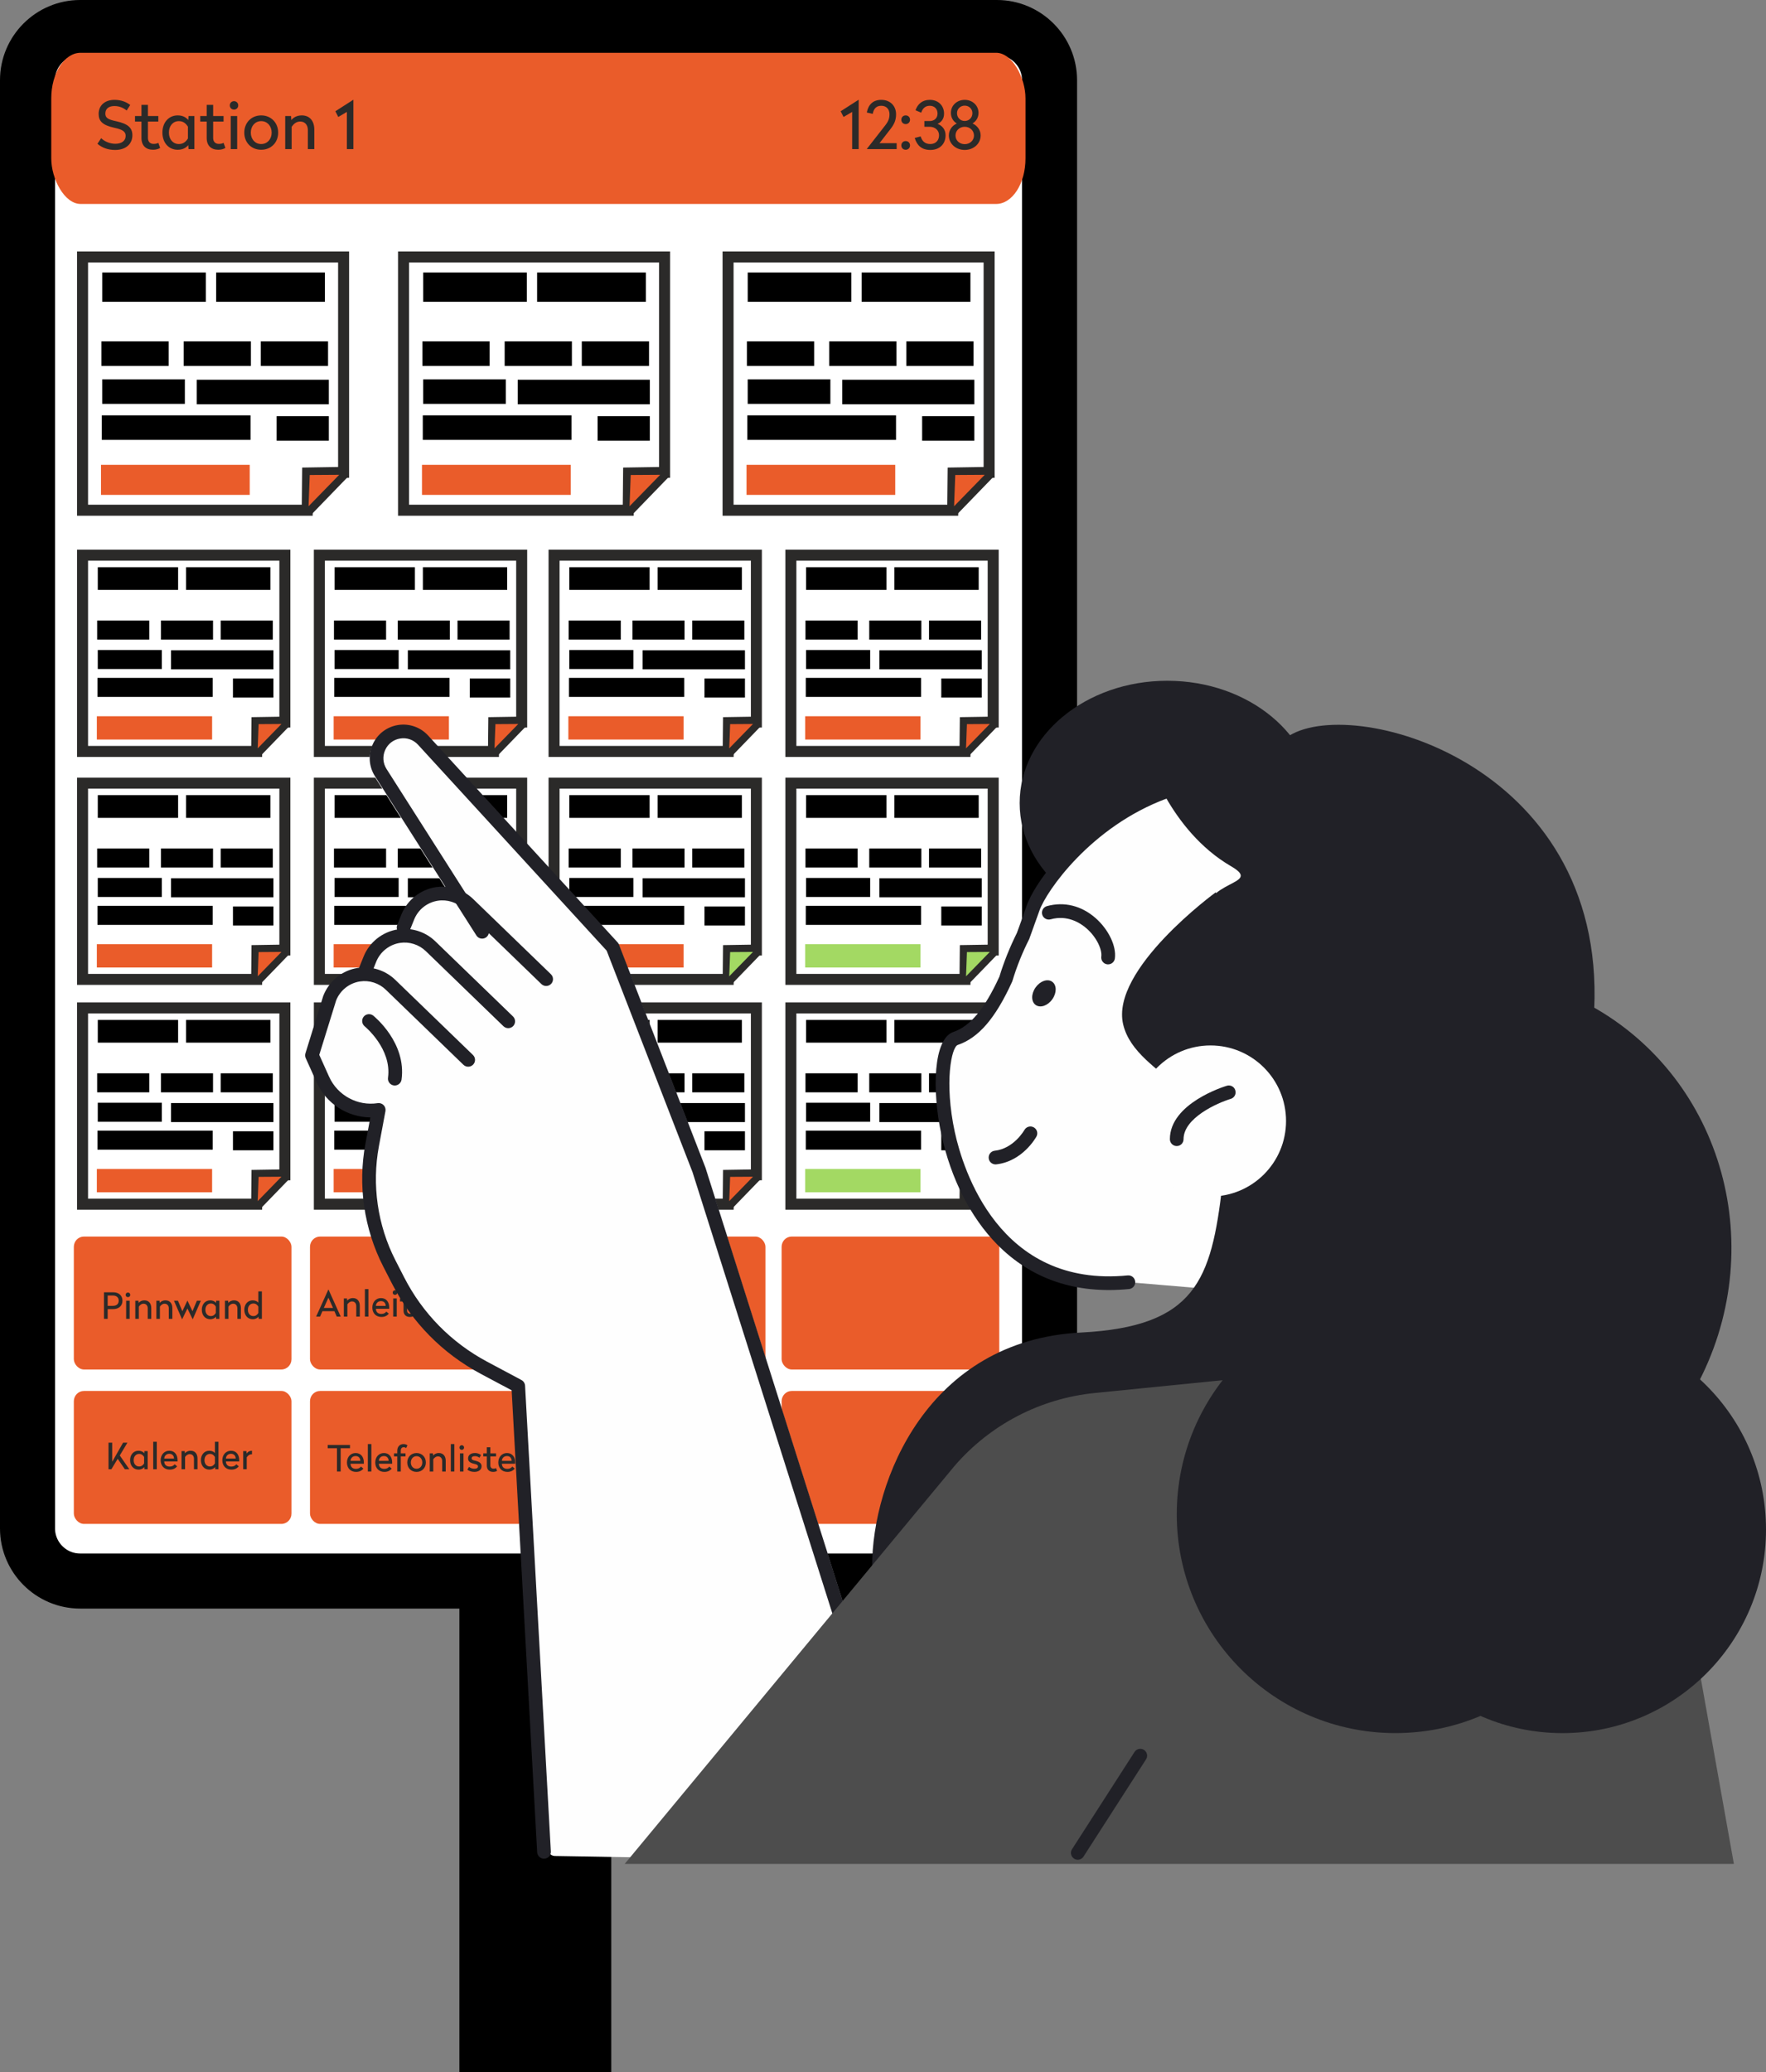
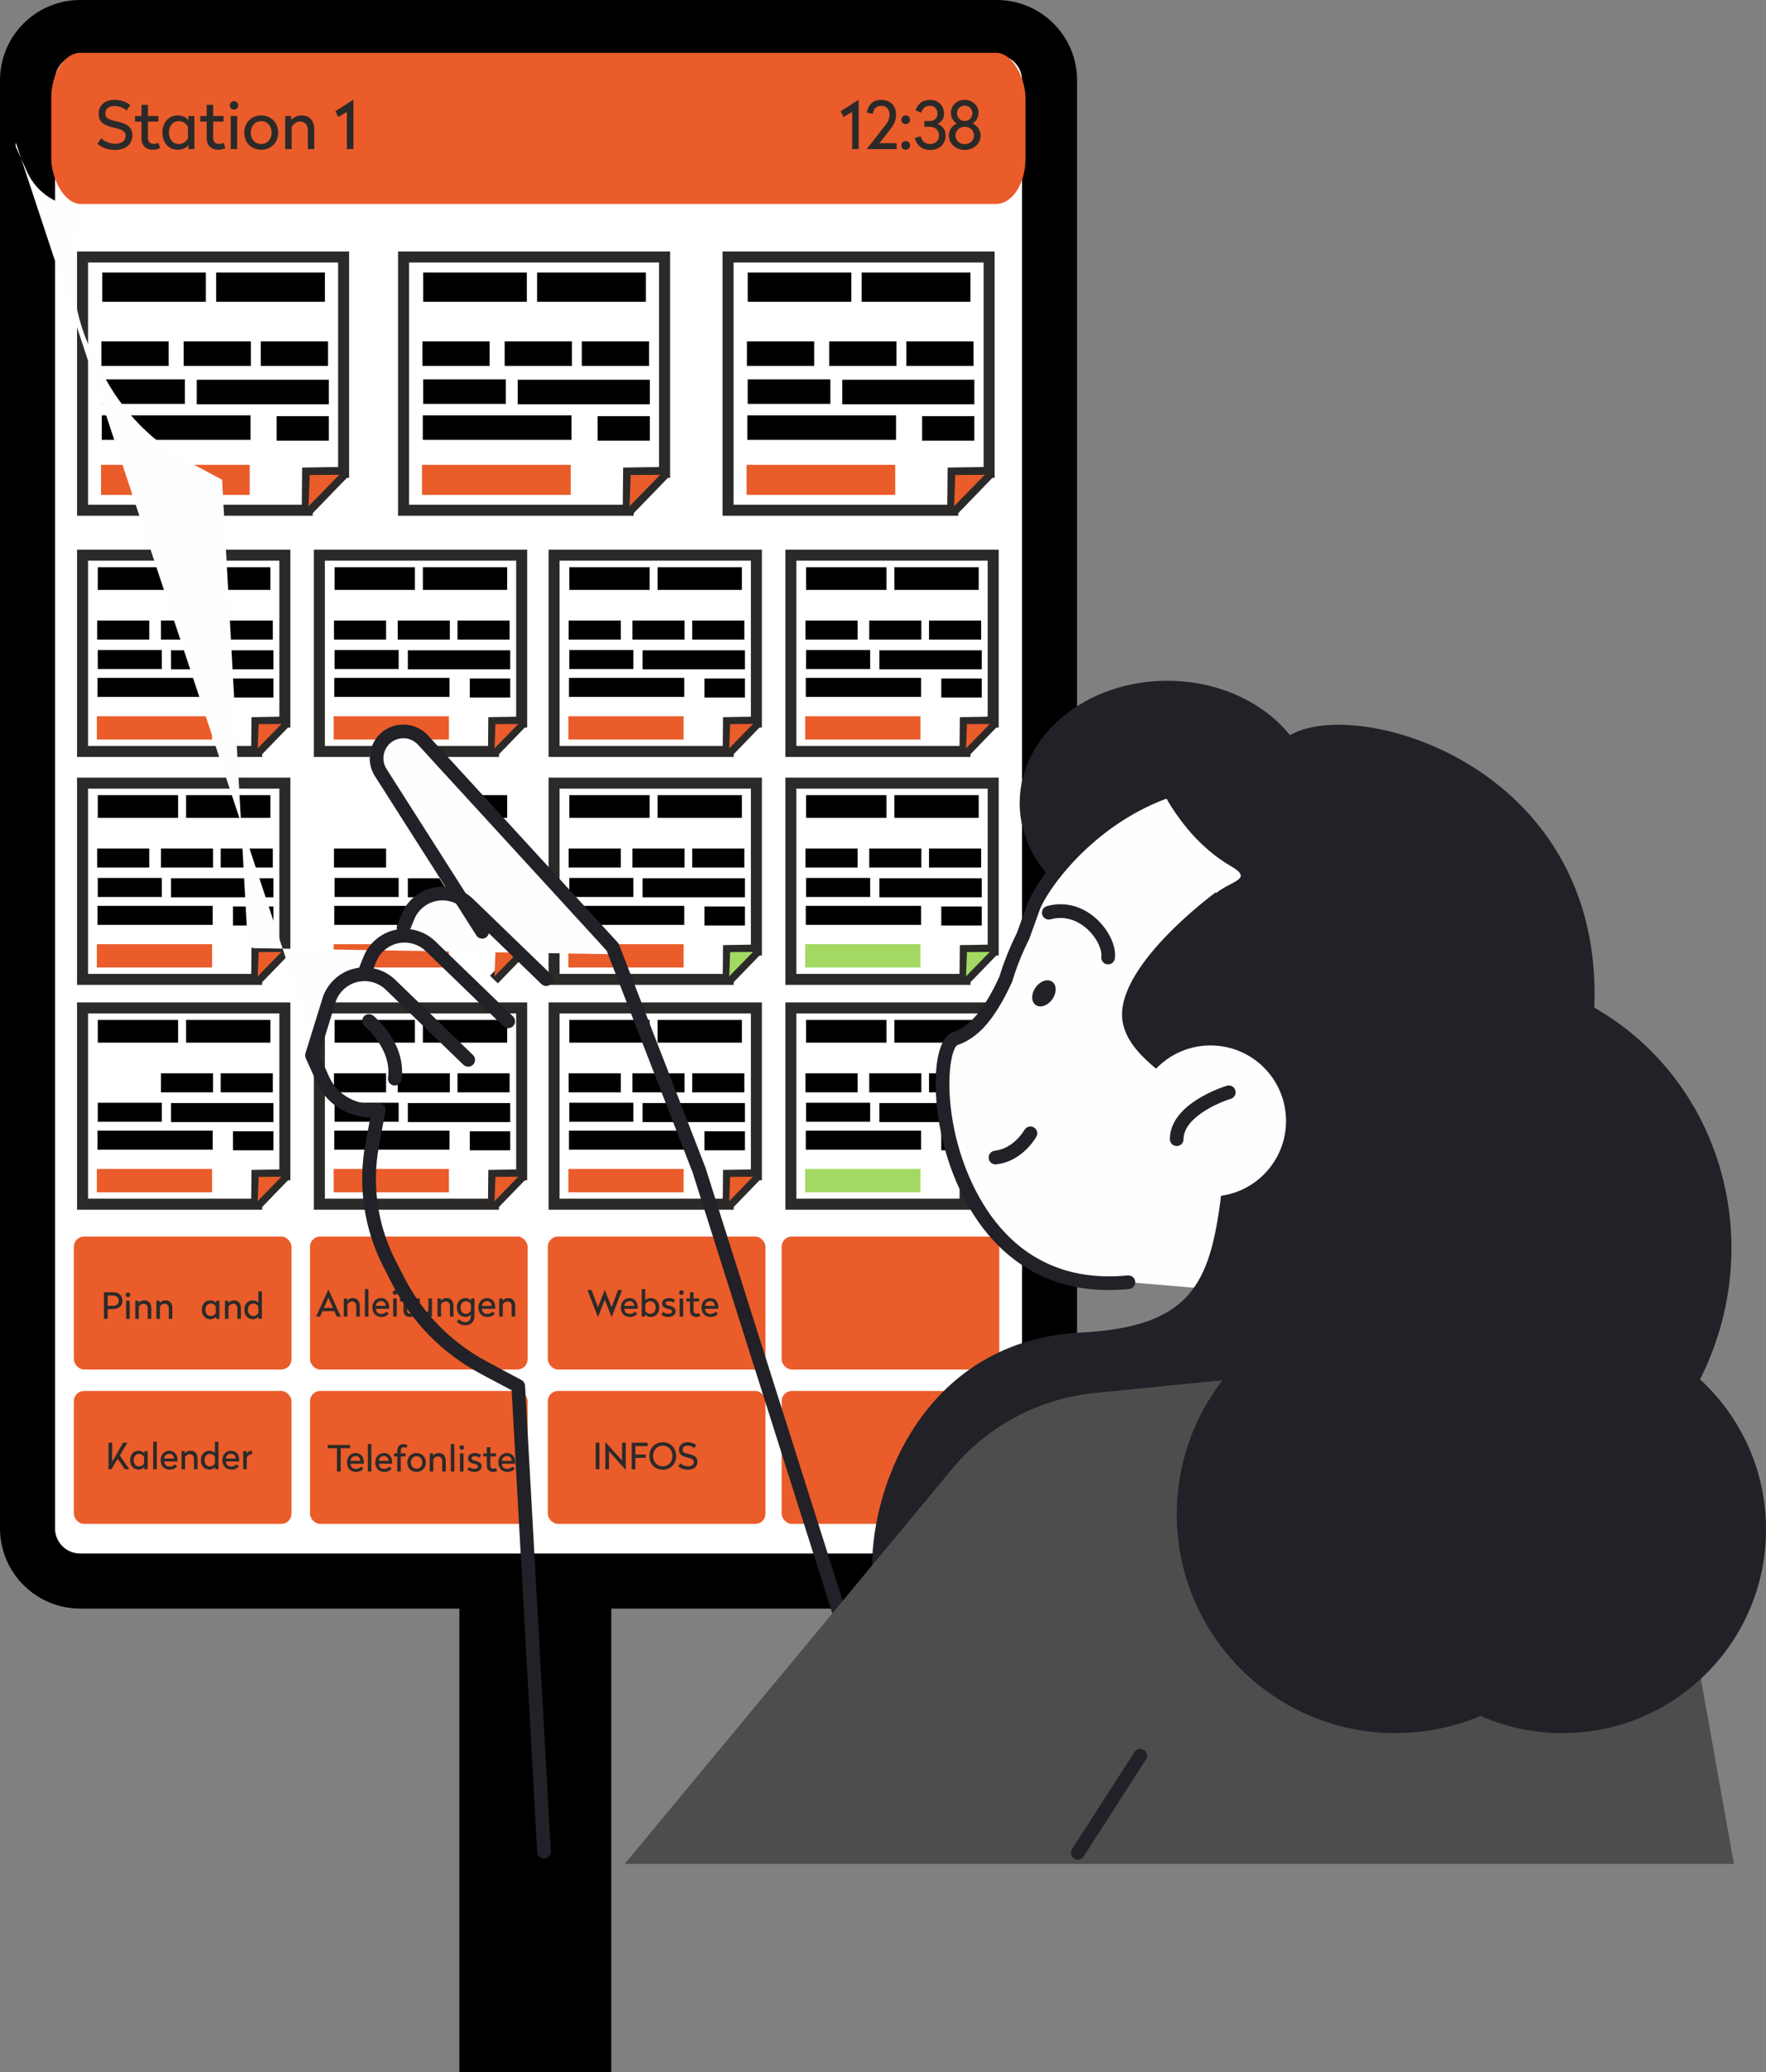
<svg xmlns="http://www.w3.org/2000/svg" xml:space="preserve" width="32.084mm" height="37.634mm" version="1.1" style="shape-rendering:geometricPrecision; text-rendering:geometricPrecision; image-rendering:optimizeQuality; fill-rule:evenodd; clip-rule:evenodd" viewBox="0 0 2263.23 2654.72">
  <rect x="0" y="0" width="2263.23" height="2654.72" fill="#808080" stroke="none" />
  <defs>
    <style type="text/css">
   
    .str0 {stroke:black;stroke-width:70.54;stroke-miterlimit:22.926}
    .str2 {stroke:#2B2A29;stroke-width:14.11;stroke-miterlimit:22.926}
    .str1 {stroke:#2B2A29;stroke-width:14.11;stroke-miterlimit:22.926}
    .fil2 {fill:none}
    .fil3 {fill:#EA5C2A}
    .fil5 {fill:black}
    .fil0 {fill:white}
    .fil6 {fill:#A3D963}
    .fil7 {fill:#FEFEFE;fill-rule:nonzero}
    .fil4 {fill:#2B2A29;fill-rule:nonzero}
    .fil1 {fill:#212127;fill-rule:nonzero}
    .fil8 {fill:#4D4D4D;fill-rule:nonzero}
   
  </style>
  </defs>
  <g id="Ebene_x0020_1">
    <rect class="fil0" x="33.63" y="31.81" width="1315.81" height="1997.03" rx="83.99" ry="83.99" />
    <path class="fil1" d="M156.85 131.71c-7.94,0 -14.4,6.45 -14.4,14.4 0,7.93 6.47,14.39 14.4,14.39 7.94,0 14.4,-6.46 14.4,-14.39 0,-7.94 -6.47,-14.4 -14.4,-14.4zm0 40.55c-14.46,0 -26.16,-11.72 -26.16,-26.15 0,-14.42 11.7,-26.16 26.16,-26.16 14.4,0 26.16,11.74 26.16,26.16 0,14.43 -11.75,26.15 -26.16,26.15z" />
    <path class="fil1" d="M225.04 131.71c-7.93,0 -14.4,6.45 -14.4,14.4 0,7.93 6.47,14.39 14.4,14.39 7.94,0 14.4,-6.46 14.4,-14.39 0,-7.94 -6.46,-14.4 -14.4,-14.4zm0 40.55c-14.4,0 -26.16,-11.72 -26.16,-26.15 0,-14.42 11.76,-26.16 26.16,-26.16 14.47,0 26.16,11.74 26.16,26.16 0,14.43 -11.7,26.15 -26.16,26.15z" />
    <path class="fil1" d="M293.29 131.71c-7.94,0 -14.4,6.45 -14.4,14.4 0,7.93 6.46,14.39 14.4,14.39 7.94,0 14.4,-6.46 14.4,-14.39 0,-7.94 -6.47,-14.4 -14.4,-14.4zm0 40.55c-14.4,0 -26.16,-11.72 -26.16,-26.15 0,-14.42 11.76,-26.16 26.16,-26.16 14.4,0 26.16,11.74 26.16,26.16 0,14.43 -11.76,26.15 -26.16,26.15z" />
    <path class="fil2 str0" d="M102.64 35.27l1175.01 0c37.06,0 67.38,30.32 67.38,67.37l0 1855.37c0,37.05 -30.32,67.37 -67.38,67.37l-1175.01 0c-37.06,0 -67.37,-30.32 -67.37,-67.37l0 -1855.37c0,-37.05 30.31,-67.37 67.37,-67.37z" />
    <rect class="fil3" x="94.62" y="1781.87" width="278.93" height="170.32" rx="12.95" ry="13.18" />
    <rect class="fil3" x="397.27" y="1781.87" width="278.93" height="170.32" rx="12.95" ry="13.18" />
    <rect class="fil3" x="702.05" y="1781.87" width="278.93" height="170.32" rx="12.95" ry="13.18" />
    <rect class="fil3" x="1001.69" y="1781.87" width="278.93" height="170.32" rx="12.95" ry="13.18" />
    <rect class="fil3" x="94.62" y="1584.05" width="278.93" height="170.32" rx="12.95" ry="13.18" />
    <rect class="fil3" x="397.27" y="1584.05" width="278.93" height="170.32" rx="12.95" ry="13.18" />
    <rect class="fil3" x="702.05" y="1584.05" width="278.93" height="170.32" rx="12.95" ry="13.18" />
    <rect class="fil3" x="1001.69" y="1584.05" width="278.93" height="170.32" rx="12.95" ry="13.18" />
    <rect class="fil3" x="65.69" y="67.63" width="1248.55" height="193.64" rx="37.62" ry="58.35" />
    <polygon class="fil4" points="1100.46,127.91 1100.12,127.91 1077.35,142.51 1081.06,149.84 1092.11,143.35 1092.11,191 1100.46,191 " />
    <path id="1" class="fil4" d="M1129.48 127.91c-10.21,0 -16.53,5.57 -18.64,16.2l7.59 1.77c1.35,-7 4.81,-10.38 11.05,-10.38 5.99,0 10.45,3.96 10.45,10.72 0,5.65 -1.43,9.28 -5.9,14.93l-22.94 29.35 0 0.51 38.04 0 0 -7.59 -22.02 0 13.83 -17.8c4.97,-6.33 7.42,-11.55 7.42,-19.23 0,-10.88 -7.67,-18.47 -18.89,-18.47z" />
    <path id="2" class="fil4" d="M1160.68 180.71c-3.21,0 -5.57,2.36 -5.57,5.57 0,3.21 2.36,5.57 5.57,5.57 3.2,0 5.57,-2.36 5.57,-5.57 0,-3.29 -2.36,-5.57 -5.57,-5.57zm0 -32.89c-3.21,0 -5.57,2.36 -5.57,5.57 0,3.21 2.36,5.57 5.57,5.57 3.2,0 5.57,-2.36 5.57,-5.57 0,-3.2 -2.36,-5.57 -5.57,-5.57z" />
    <path id="3" class="fil4" d="M1191.64 127.91c-9.78,0 -15.6,5.48 -18.39,13.33l7.34 3.12c1.77,-5.57 5.32,-8.86 10.97,-8.86 5.73,0 9.95,3.8 9.95,9.95 0,6.41 -4.81,9.61 -9.95,9.61l-6.92 0 0 7.34 6.75 0c7.08,0 12.06,4.63 12.06,10.88 0,6.84 -4.56,11.22 -11.14,11.22 -7.08,0 -10.54,-3.8 -12.48,-9.78l-7.59 2.02c3.03,9.7 9.11,15.35 20.07,15.35 11.81,0 19.48,-7.59 19.48,-18.81 0,-7.17 -4.05,-12.23 -10.28,-14.59 4.8,-2.19 8.34,-6.24 8.34,-13.16 0,-10.29 -7.42,-17.63 -18.21,-17.63z" />
    <path id="4" class="fil4" d="M1236.33 127.91c-9.7,0 -17.71,6.92 -17.71,16.7 0,6.07 3.04,10.96 7.6,13.58 -6.07,2.69 -10.21,8.43 -10.21,15.26 0,10.88 9.19,18.64 20.32,18.64 11.14,0 20.41,-7.76 20.41,-18.64 0,-6.84 -4.3,-12.49 -10.38,-15.35 4.56,-2.62 7.67,-7.51 7.67,-13.49 0,-9.78 -8.01,-16.7 -17.71,-16.7l0 0zm0 34.5c6.58,0 11.89,4.8 11.89,11.22 0,6.33 -5.31,11.05 -11.89,11.05 -6.57,0 -11.81,-4.72 -11.81,-11.05 0,-6.41 5.23,-11.22 11.81,-11.22l0 0zm0 -27.08c5.49,0 9.87,4.13 9.87,9.61 0,5.83 -4.38,10.04 -9.87,10.04 -5.48,0 -9.87,-4.21 -9.87,-10.04 0,-5.48 4.39,-9.61 9.87,-9.61l0 0z" />
    <g id="_1014493792">
      <line class="fil2 str1" x1="690.15" y1="35.26" x2="690.15" y2="35.26" />
    </g>
    <g id="_1014494728">
      <line class="fil2 str1" x1="690.15" y1="35.26" x2="690.15" y2="35.26" />
    </g>
    <g id="_1014494536">
      <line class="fil2 str1" x1="690.15" y1="35.26" x2="690.15" y2="35.26" />
    </g>
    <polygon class="fil2 str2" points="105.79,329.2 440.34,329.2 440.34,605.17 394.22,605.92 393.72,653.62 105.79,653.62 " />
    <line class="fil2 str2" x1="440.53" y1="606.19" x2="394.41" y2="653.83" />
    <polygon class="fil3" points="396.95,608.48 395.43,648.53 434.72,608.23 " />
    <rect class="fil5" x="130.99" y="349.09" width="132.81" height="37.52" />
    <rect class="fil5" x="129.95" y="437.29" width="86.17" height="31.43" />
    <rect class="fil5" x="235.39" y="437.29" width="86.17" height="31.43" />
    <rect class="fil5" x="334.24" y="437.29" width="86.17" height="31.43" />
    <rect class="fil5" x="252.11" y="486.46" width="169.31" height="31.43" />
    <rect class="fil5" x="354.51" y="533.09" width="66.91" height="31.43" />
    <rect class="fil5" x="130.46" y="532.06" width="190.6" height="31.43" />
    <rect class="fil5" x="130.97" y="485.95" width="105.94" height="31.43" />
    <rect class="fil3" x="129.44" y="595.44" width="190.6" height="38.53" />
    <rect class="fil5" x="276.98" y="349.09" width="139.4" height="37.52" />
    <polygon class="fil2 str2" points="517.15,329.2 851.71,329.2 851.71,605.17 805.58,605.92 805.09,653.62 517.15,653.62 " />
    <line class="fil2 str2" x1="851.9" y1="606.19" x2="805.77" y2="653.83" />
    <polygon class="fil3" points="808.32,608.48 806.79,648.53 846.08,608.23 " />
    <rect class="fil5" x="542.35" y="349.09" width="132.81" height="37.52" />
    <rect class="fil5" x="541.32" y="437.29" width="86.17" height="31.43" />
    <rect class="fil5" x="646.75" y="437.29" width="86.17" height="31.43" />
    <rect class="fil5" x="745.6" y="437.29" width="86.17" height="31.43" />
    <rect class="fil5" x="663.48" y="486.46" width="169.31" height="31.43" />
    <rect class="fil5" x="765.87" y="533.09" width="66.91" height="31.43" />
    <rect class="fil5" x="541.82" y="532.06" width="190.6" height="31.43" />
    <rect class="fil5" x="542.33" y="485.95" width="105.94" height="31.43" />
    <rect class="fil3" x="540.8" y="595.44" width="190.6" height="38.53" />
    <rect class="fil5" x="688.34" y="349.09" width="139.4" height="37.52" />
    <polygon class="fil2 str2" points="933.06,329.2 1267.61,329.2 1267.61,605.17 1221.48,605.92 1220.99,653.62 933.06,653.62 " />
    <line class="fil2 str2" x1="1267.8" y1="606.19" x2="1221.67" y2="653.83" />
    <polygon class="fil3" points="1224.22,608.48 1222.7,648.53 1261.99,608.23 " />
    <rect class="fil5" x="958.25" y="349.09" width="132.81" height="37.52" />
    <rect class="fil5" x="957.22" y="437.29" width="86.17" height="31.43" />
    <rect class="fil5" x="1062.65" y="437.29" width="86.17" height="31.43" />
    <rect class="fil5" x="1161.5" y="437.29" width="86.17" height="31.43" />
    <rect class="fil5" x="1079.38" y="486.46" width="169.31" height="31.43" />
    <rect class="fil5" x="1181.77" y="533.09" width="66.91" height="31.43" />
    <rect class="fil5" x="957.72" y="532.06" width="190.6" height="31.43" />
    <rect class="fil5" x="958.23" y="485.95" width="105.94" height="31.43" />
    <rect class="fil3" x="956.7" y="595.44" width="190.6" height="38.53" />
    <rect class="fil5" x="1104.24" y="349.09" width="139.4" height="37.52" />
    <polygon class="fil2 str2" points="105.79,711.19 365.07,711.19 365.07,925.06 329.33,925.65 328.94,962.61 105.79,962.61 " />
    <line class="fil2 str2" x1="365.22" y1="925.85" x2="329.47" y2="962.78" />
    <polygon class="fil3" points="331.44,927.64 330.26,958.67 360.71,927.44 " />
    <rect class="fil5" x="125.32" y="726.6" width="102.93" height="29.08" />
    <rect class="fil5" x="124.52" y="794.96" width="66.78" height="24.36" />
    <rect class="fil5" x="206.23" y="794.96" width="66.78" height="24.36" />
    <rect class="fil5" x="282.84" y="794.96" width="66.78" height="24.36" />
    <rect class="fil5" x="219.19" y="833.07" width="131.21" height="24.36" />
    <rect class="fil5" x="298.55" y="869.21" width="51.86" height="24.36" />
    <rect class="fil5" x="124.91" y="868.41" width="147.71" height="24.36" />
    <rect class="fil5" x="125.3" y="832.67" width="82.11" height="24.36" />
    <rect class="fil3" x="124.12" y="917.53" width="147.71" height="29.86" />
    <rect class="fil5" x="238.46" y="726.6" width="108.04" height="29.08" />
    <polygon class="fil2 str2" points="409.28,711.19 668.56,711.19 668.56,925.06 632.81,925.65 632.43,962.61 409.28,962.61 " />
    <line class="fil2 str2" x1="668.7" y1="925.85" x2="632.95" y2="962.78" />
    <polygon class="fil3" points="634.92,927.64 633.74,958.67 664.19,927.44 " />
    <rect class="fil5" x="428.8" y="726.6" width="102.93" height="29.08" />
    <rect class="fil5" x="428" y="794.96" width="66.78" height="24.36" />
    <rect class="fil5" x="509.71" y="794.96" width="66.78" height="24.36" />
    <rect class="fil5" x="586.32" y="794.96" width="66.78" height="24.36" />
    <rect class="fil5" x="522.67" y="833.07" width="131.21" height="24.36" />
    <rect class="fil5" x="602.03" y="869.21" width="51.86" height="24.36" />
    <rect class="fil5" x="428.39" y="868.41" width="147.71" height="24.36" />
    <rect class="fil5" x="428.78" y="832.67" width="82.11" height="24.36" />
    <rect class="fil3" x="427.6" y="917.53" width="147.71" height="29.86" />
    <rect class="fil5" x="541.94" y="726.6" width="108.04" height="29.08" />
    <polygon class="fil2 str2" points="710.07,711.19 969.35,711.19 969.35,925.06 933.6,925.65 933.22,962.61 710.07,962.61 " />
    <line class="fil2 str2" x1="969.49" y1="925.85" x2="933.74" y2="962.78" />
    <polygon class="fil3" points="935.71,927.64 934.54,958.67 964.98,927.44 " />
    <rect class="fil5" x="729.59" y="726.6" width="102.93" height="29.08" />
    <rect class="fil5" x="728.79" y="794.96" width="66.78" height="24.36" />
    <rect class="fil5" x="810.5" y="794.96" width="66.78" height="24.36" />
    <rect class="fil5" x="887.11" y="794.96" width="66.78" height="24.36" />
    <rect class="fil5" x="823.47" y="833.07" width="131.21" height="24.36" />
    <rect class="fil5" x="902.82" y="869.21" width="51.86" height="24.36" />
    <rect class="fil5" x="729.18" y="868.41" width="147.71" height="24.36" />
    <rect class="fil5" x="729.57" y="832.67" width="82.11" height="24.36" />
    <rect class="fil3" x="728.39" y="917.53" width="147.71" height="29.86" />
    <rect class="fil5" x="842.73" y="726.6" width="108.04" height="29.08" />
    <polygon class="fil2 str2" points="1013.55,711.19 1272.83,711.19 1272.83,925.06 1237.08,925.65 1236.7,962.61 1013.55,962.61 " />
    <line class="fil2 str2" x1="1272.97" y1="925.85" x2="1237.23" y2="962.78" />
    <polygon class="fil3" points="1239.19,927.64 1238.02,958.67 1268.47,927.44 " />
    <rect class="fil5" x="1033.08" y="726.6" width="102.93" height="29.08" />
    <rect class="fil5" x="1032.27" y="794.96" width="66.78" height="24.36" />
    <rect class="fil5" x="1113.99" y="794.96" width="66.78" height="24.36" />
    <rect class="fil5" x="1190.59" y="794.96" width="66.78" height="24.36" />
    <rect class="fil5" x="1126.95" y="833.07" width="131.21" height="24.36" />
    <rect class="fil5" x="1206.3" y="869.21" width="51.86" height="24.36" />
    <rect class="fil5" x="1032.66" y="868.41" width="147.71" height="24.36" />
    <rect class="fil5" x="1033.06" y="832.67" width="82.11" height="24.36" />
    <rect class="fil3" x="1031.87" y="917.53" width="147.71" height="29.86" />
    <rect class="fil5" x="1146.22" y="726.6" width="108.04" height="29.08" />
    <polygon class="fil2 str2" points="105.79,1003.21 365.07,1003.21 365.07,1217.09 329.33,1217.67 328.94,1254.64 105.79,1254.64 " />
    <line class="fil2 str2" x1="365.22" y1="1217.88" x2="329.47" y2="1254.81" />
    <polygon class="fil3" points="331.44,1219.66 330.26,1250.69 360.71,1219.46 " />
    <rect class="fil5" x="125.32" y="1018.63" width="102.93" height="29.08" />
    <rect class="fil5" x="124.52" y="1086.98" width="66.78" height="24.36" />
    <rect class="fil5" x="206.23" y="1086.98" width="66.78" height="24.36" />
    <rect class="fil5" x="282.84" y="1086.98" width="66.78" height="24.36" />
    <rect class="fil5" x="219.19" y="1125.09" width="131.21" height="24.36" />
    <rect class="fil5" x="298.55" y="1161.23" width="51.86" height="24.36" />
    <rect class="fil5" x="124.91" y="1160.43" width="147.71" height="24.36" />
    <rect class="fil5" x="125.3" y="1124.7" width="82.11" height="24.36" />
    <rect class="fil3" x="124.12" y="1209.55" width="147.71" height="29.86" />
    <rect class="fil5" x="238.46" y="1018.63" width="108.04" height="29.08" />
-     <polygon class="fil2 str2" points="409.28,1003.21 668.56,1003.21 668.56,1217.09 632.81,1217.67 632.43,1254.64 409.28,1254.64 " />
    <line class="fil2 str2" x1="668.7" y1="1217.88" x2="632.95" y2="1254.81" />
    <polygon class="fil3" points="634.92,1219.66 633.74,1250.69 664.19,1219.46 " />
-     <rect class="fil5" x="428.8" y="1018.63" width="102.93" height="29.08" />
    <rect class="fil5" x="428" y="1086.98" width="66.78" height="24.36" />
-     <rect class="fil5" x="509.71" y="1086.98" width="66.78" height="24.36" />
    <rect class="fil5" x="586.32" y="1086.98" width="66.78" height="24.36" />
    <rect class="fil5" x="522.67" y="1125.09" width="131.21" height="24.36" />
    <rect class="fil5" x="602.03" y="1161.23" width="51.86" height="24.36" />
    <rect class="fil5" x="428.39" y="1160.43" width="147.71" height="24.36" />
    <rect class="fil5" x="428.78" y="1124.7" width="82.11" height="24.36" />
    <rect class="fil3" x="427.6" y="1209.55" width="147.71" height="29.86" />
    <rect class="fil5" x="541.94" y="1018.63" width="108.04" height="29.08" />
    <polygon class="fil2 str2" points="710.07,1003.21 969.35,1003.21 969.35,1217.09 933.6,1217.67 933.22,1254.64 710.07,1254.64 " />
    <line class="fil2 str2" x1="969.49" y1="1217.88" x2="933.74" y2="1254.81" />
    <polygon class="fil6" points="935.71,1219.66 934.54,1250.69 964.98,1219.46 " />
    <rect class="fil5" x="729.59" y="1018.63" width="102.93" height="29.08" />
    <rect class="fil5" x="728.79" y="1086.98" width="66.78" height="24.36" />
    <rect class="fil5" x="810.5" y="1086.98" width="66.78" height="24.36" />
    <rect class="fil5" x="887.11" y="1086.98" width="66.78" height="24.36" />
    <rect class="fil5" x="823.47" y="1125.09" width="131.21" height="24.36" />
    <rect class="fil5" x="902.82" y="1161.23" width="51.86" height="24.36" />
    <rect class="fil5" x="729.18" y="1160.43" width="147.71" height="24.36" />
    <rect class="fil5" x="729.57" y="1124.7" width="82.11" height="24.36" />
    <rect class="fil3" x="728.39" y="1209.55" width="147.71" height="29.86" />
    <rect class="fil5" x="842.73" y="1018.63" width="108.04" height="29.08" />
    <polygon class="fil2 str2" points="1013.55,1003.21 1272.83,1003.21 1272.83,1217.09 1237.08,1217.67 1236.7,1254.64 1013.55,1254.64 " />
    <line class="fil2 str2" x1="1272.97" y1="1217.88" x2="1237.23" y2="1254.81" />
    <polygon class="fil6" points="1239.19,1219.66 1238.02,1250.69 1268.47,1219.46 " />
    <rect class="fil5" x="1033.08" y="1018.63" width="102.93" height="29.08" />
    <rect class="fil5" x="1032.27" y="1086.98" width="66.78" height="24.36" />
    <rect class="fil5" x="1113.99" y="1086.98" width="66.78" height="24.36" />
    <rect class="fil5" x="1190.59" y="1086.98" width="66.78" height="24.36" />
    <rect class="fil5" x="1126.95" y="1125.09" width="131.21" height="24.36" />
    <rect class="fil5" x="1206.3" y="1161.23" width="51.86" height="24.36" />
    <rect class="fil5" x="1032.66" y="1160.43" width="147.71" height="24.36" />
    <rect class="fil5" x="1033.06" y="1124.7" width="82.11" height="24.36" />
    <rect class="fil6" x="1031.87" y="1209.55" width="147.71" height="29.86" />
    <rect class="fil5" x="1146.22" y="1018.63" width="108.04" height="29.08" />
    <polygon class="fil2 str2" points="105.79,1291.18 365.07,1291.18 365.07,1505.06 329.33,1505.64 328.94,1542.6 105.79,1542.6 " />
    <line class="fil2 str2" x1="365.22" y1="1505.85" x2="329.47" y2="1542.77" />
    <polygon class="fil3" points="331.44,1507.62 330.26,1538.66 360.71,1507.43 " />
    <rect class="fil5" x="125.32" y="1306.59" width="102.93" height="29.08" />
-     <rect class="fil5" x="124.52" y="1374.95" width="66.78" height="24.36" />
    <rect class="fil5" x="206.23" y="1374.95" width="66.78" height="24.36" />
    <rect class="fil5" x="282.84" y="1374.95" width="66.78" height="24.36" />
    <rect class="fil5" x="219.19" y="1413.06" width="131.21" height="24.36" />
    <rect class="fil5" x="298.55" y="1449.2" width="51.86" height="24.36" />
    <rect class="fil5" x="124.91" y="1448.4" width="147.71" height="24.36" />
    <rect class="fil5" x="125.3" y="1412.66" width="82.11" height="24.36" />
    <rect class="fil3" x="124.12" y="1497.52" width="147.71" height="29.86" />
    <rect class="fil5" x="238.46" y="1306.59" width="108.04" height="29.08" />
    <polygon class="fil2 str2" points="409.28,1291.18 668.56,1291.18 668.56,1505.06 632.81,1505.64 632.43,1542.6 409.28,1542.6 " />
    <line class="fil2 str2" x1="668.7" y1="1505.85" x2="632.95" y2="1542.77" />
    <polygon class="fil3" points="634.92,1507.62 633.74,1538.66 664.19,1507.43 " />
    <rect class="fil5" x="428.8" y="1306.59" width="102.93" height="29.08" />
    <rect class="fil5" x="428" y="1374.95" width="66.78" height="24.36" />
    <rect class="fil5" x="509.71" y="1374.95" width="66.78" height="24.36" />
    <rect class="fil5" x="586.32" y="1374.95" width="66.78" height="24.36" />
    <rect class="fil5" x="522.67" y="1413.06" width="131.21" height="24.36" />
    <rect class="fil5" x="602.03" y="1449.2" width="51.86" height="24.36" />
    <rect class="fil5" x="428.39" y="1448.4" width="147.71" height="24.36" />
    <rect class="fil5" x="428.78" y="1412.66" width="82.11" height="24.36" />
    <rect class="fil3" x="427.6" y="1497.52" width="147.71" height="29.86" />
    <rect class="fil5" x="541.94" y="1306.59" width="108.04" height="29.08" />
    <polygon class="fil2 str2" points="710.07,1291.18 969.35,1291.18 969.35,1505.06 933.6,1505.64 933.22,1542.6 710.07,1542.6 " />
    <line class="fil2 str2" x1="969.49" y1="1505.85" x2="933.74" y2="1542.77" />
    <polygon class="fil3" points="935.71,1507.62 934.54,1538.66 964.98,1507.43 " />
    <rect class="fil5" x="729.59" y="1306.59" width="102.93" height="29.08" />
    <rect class="fil5" x="728.79" y="1374.95" width="66.78" height="24.36" />
    <rect class="fil5" x="810.5" y="1374.95" width="66.78" height="24.36" />
    <rect class="fil5" x="887.11" y="1374.95" width="66.78" height="24.36" />
    <rect class="fil5" x="823.47" y="1413.06" width="131.21" height="24.36" />
    <rect class="fil5" x="902.82" y="1449.2" width="51.86" height="24.36" />
    <rect class="fil5" x="729.18" y="1448.4" width="147.71" height="24.36" />
    <rect class="fil5" x="729.57" y="1412.66" width="82.11" height="24.36" />
    <rect class="fil3" x="728.39" y="1497.52" width="147.71" height="29.86" />
    <rect class="fil5" x="842.73" y="1306.59" width="108.04" height="29.08" />
    <polygon class="fil2 str2" points="1013.55,1291.18 1272.83,1291.18 1272.83,1505.06 1237.08,1505.64 1236.7,1542.6 1013.55,1542.6 " />
    <line class="fil2 str2" x1="1272.97" y1="1505.85" x2="1237.23" y2="1542.77" />
    <polygon class="fil6" points="1239.19,1507.62 1238.02,1538.66 1268.47,1507.43 " />
    <rect class="fil5" x="1033.08" y="1306.59" width="102.93" height="29.08" />
    <rect class="fil5" x="1032.27" y="1374.95" width="66.78" height="24.36" />
    <rect class="fil5" x="1113.99" y="1374.95" width="66.78" height="24.36" />
    <rect class="fil5" x="1190.59" y="1374.95" width="66.78" height="24.36" />
    <rect class="fil5" x="1126.95" y="1413.06" width="131.21" height="24.36" />
    <rect class="fil5" x="1206.3" y="1449.2" width="51.86" height="24.36" />
    <rect class="fil5" x="1032.66" y="1448.4" width="147.71" height="24.36" />
    <rect class="fil5" x="1033.06" y="1412.66" width="82.11" height="24.36" />
    <rect class="fil6" x="1031.87" y="1497.52" width="147.71" height="29.86" />
    <rect class="fil5" x="1146.22" y="1306.59" width="108.04" height="29.08" />
    <rect class="fil5" x="588.74" y="2051.89" width="194.65" height="602.84" />
    <path class="fil4" d="M146.72 127.91c-12.23,0 -20.33,7.09 -20.33,17.97 0,9.28 5.06,14.51 20.16,17.8 10.45,2.19 14.5,4.89 14.5,10.29 0,6.66 -5.48,10.2 -13.24,10.2 -6.74,0 -13.75,-2.78 -18.14,-7.17l-4.8 7.17c5.82,5.06 13.49,7.93 22.69,7.93 13.58,0 22.1,-7.59 22.1,-18.81 0,-9.53 -5.57,-14.67 -20.66,-17.97 -10.46,-2.19 -14,-4.3 -14,-9.78 0,-6.66 4.89,-9.7 11.64,-9.7 6.49,0 11.72,2.45 15.69,5.73l4.55 -7.08c-4.89,-3.88 -11.81,-6.58 -20.15,-6.58z" />
    <path id="1" class="fil4" d="M189.57 134.32l-8.27 0 0 14.34 -8.27 0 0 7.08 8.27 0 0 21.08c0,9.78 5.82,15.02 14.85,15.02 4.13,0 7.08,-1.1 9.11,-2.36l-2.36 -6.5c-1.26,0.76 -3.2,1.35 -6.07,1.35 -4.3,0 -7.25,-2.69 -7.25,-7.59l0 -21 13.33 0 0 -7.08 -13.33 0 0 -14.34z" />
    <path id="2" class="fil4" d="M227.7 147.82c-11.64,0 -19.57,9.28 -19.57,22.02 0,12.73 7.93,22.02 19.57,22.02 6.66,0 11.13,-2.79 13.58,-5.99l0.34 5.14 7.51 0 0 -42.34 -7.51 0 -0.34 5.14c-2.45,-3.2 -6.92,-5.99 -13.58,-5.99zm1.52 7.34c5.65,0 9.11,3.04 11.64,7.17l0 15.01c-2.53,4.13 -5.99,7.17 -11.64,7.17 -7.42,0 -12.74,-5.9 -12.74,-14.67 0,-8.78 5.32,-14.68 12.74,-14.68z" />
    <path id="3" class="fil4" d="M273.16 134.32l-8.27 0 0 14.34 -8.27 0 0 7.08 8.27 0 0 21.08c0,9.78 5.82,15.02 14.85,15.02 4.13,0 7.08,-1.1 9.11,-2.36l-2.36 -6.5c-1.26,0.76 -3.2,1.35 -6.07,1.35 -4.3,0 -7.25,-2.69 -7.25,-7.59l0 -21 13.33 0 0 -7.08 -13.33 0 0 -14.34z" />
    <path id="4" class="fil4" d="M303.95 148.66l-8.26 0 0 42.34 8.26 0 0 -42.34zm-4.04 -19.07c-3.12,0 -5.4,2.36 -5.4,5.4 0,3.12 2.28,5.4 5.4,5.4 3.03,0 5.4,-2.28 5.4,-5.4 0,-3.04 -2.36,-5.4 -5.4,-5.4l0 0z" />
    <path id="5" class="fil4" d="M334.74 147.82c-12.57,0 -21.68,9.36 -21.68,22.1 0,12.73 9.11,21.93 21.68,21.93 12.56,0 21.76,-9.2 21.76,-21.93 0,-12.74 -9.2,-22.1 -21.76,-22.1zm0 7.34c7.76,0 13.41,6.24 13.41,14.76 0,8.43 -5.65,14.59 -13.41,14.59 -7.76,0 -13.33,-6.16 -13.33,-14.59 0,-8.52 5.57,-14.76 13.33,-14.76z" />
    <path id="6" class="fil4" d="M386.77 147.82c-6.5,0 -10.97,2.87 -13.41,5.99l-0.34 -5.14 -7.51 0 0 42.34 8.26 0 0 -28.59c2.62,-3.72 5.99,-6.75 10.97,-6.75 5.99,0 9.78,4.39 9.78,10.8l0 24.54 8.27 0 0 -25.05c0,-10.88 -5.82,-18.14 -16.03,-18.14z" />
    <polygon id="7" class="fil4" points="452.9,127.91 452.57,127.91 429.79,142.51 433.5,149.84 444.55,143.35 444.55,191 452.9,191 " />
    <path class="fil4" d="M145.08 1655.46l-11.82 0 0 34.05 4.73 0 0 -12.51 7.09 0c6.76,0 11.86,-3.84 11.86,-10.75 0,-6.99 -5.14,-10.79 -11.86,-10.79zm-0.42 4.17c4.49,0 7.46,2.32 7.46,6.62 0,4.31 -2.91,6.58 -7.46,6.58l-6.67 0 0 -13.21 6.67 0z" />
    <path id="1" class="fil4" d="M166.2 1666.25l-4.54 0 0 23.26 4.54 0 0 -23.26zm-2.22 -10.47c-1.71,0 -2.96,1.3 -2.96,2.97 0,1.71 1.25,2.96 2.96,2.96 1.66,0 2.96,-1.26 2.96,-2.96 0,-1.67 -1.3,-2.97 -2.96,-2.97l0 0z" />
    <path id="2" class="fil4" d="M185.06 1665.8c-3.57,0 -6.02,1.57 -7.37,3.29l-0.18 -2.83 -4.12 0 0 23.26 4.54 0 0 -15.7c1.44,-2.04 3.29,-3.71 6.02,-3.71 3.29,0 5.38,2.41 5.38,5.93l0 13.48 4.54 0 0 -13.76c0,-5.98 -3.2,-9.96 -8.8,-9.96z" />
    <path id="3" class="fil4" d="M212.07 1665.8c-3.57,0 -6.02,1.57 -7.37,3.29l-0.18 -2.83 -4.12 0 0 23.26 4.54 0 0 -15.7c1.44,-2.04 3.29,-3.71 6.02,-3.71 3.29,0 5.38,2.41 5.38,5.93l0 13.48 4.54 0 0 -13.76c0,-5.98 -3.2,-9.96 -8.8,-9.96z" />
-     <polygon id="4" class="fil4" points="257.37,1666.25 252.32,1666.25 246.67,1679.73 240.28,1666.25 240.09,1666.25 233.69,1679.73 228.04,1666.25 222.95,1666.25 233.28,1689.98 233.46,1689.98 240.18,1676.17 246.85,1689.98 247.04,1689.98 " />
    <path id="5" class="fil4" d="M269.37 1665.8c-6.4,0 -10.75,5.09 -10.75,12.09 0,6.99 4.35,12.09 10.75,12.09 3.65,0 6.11,-1.53 7.46,-3.29l0.18 2.83 4.13 0 0 -23.26 -4.13 0 -0.18 2.83c-1.35,-1.76 -3.8,-3.29 -7.46,-3.29zm0.83 4.03c3.1,0 5,1.66 6.39,3.94l0 8.25c-1.39,2.27 -3.29,3.94 -6.39,3.94 -4.08,0 -7,-3.24 -7,-8.06 0,-4.82 2.92,-8.06 7,-8.06z" />
    <path id="6" class="fil4" d="M299.94 1665.8c-3.57,0 -6.02,1.57 -7.37,3.29l-0.18 -2.83 -4.12 0 0 23.26 4.54 0 0 -15.7c1.44,-2.04 3.29,-3.71 6.02,-3.71 3.29,0 5.38,2.41 5.38,5.93l0 13.48 4.54 0 0 -13.76c0,-5.98 -3.2,-9.96 -8.8,-9.96z" />
    <path id="7" class="fil4" d="M335.61 1654.31l-4.54 0 0 14.45c-1.39,-1.62 -3.75,-2.96 -7.22,-2.96 -6.4,0 -10.75,5.09 -10.75,12.09 0,6.99 4.35,12.09 10.75,12.09 3.65,0 6.11,-1.53 7.46,-3.29l0.18 2.83 4.13 0 0 -35.21zm-10.93 15.52c3.1,0 5,1.66 6.39,3.94l0 8.25c-1.39,2.27 -3.29,3.94 -6.39,3.94 -4.08,0 -7,-3.24 -7,-8.06 0,-4.82 2.92,-8.06 7,-8.06z" />
    <path class="fil4" d="M420.89 1662.37l5.88 13.16 -11.77 0 5.88 -13.16zm0.09 -10.42l-0.18 0 -15.66 34.65 5.05 0 3.05 -6.95 15.29 0 3.06 6.95 5.05 0 -15.66 -34.65z" />
    <path id="1" class="fil4" d="M452.3 1662.89c-3.57,0 -6.02,1.57 -7.37,3.29l-0.18 -2.83 -4.12 0 0 23.26 4.54 0 0 -15.7c1.44,-2.04 3.29,-3.71 6.02,-3.71 3.29,0 5.38,2.41 5.38,5.93l0 13.48 4.54 0 0 -13.76c0,-5.98 -3.2,-9.96 -8.8,-9.96z" />
    <polygon id="2" class="fil4" points="472.17,1651.4 467.64,1651.4 467.64,1686.61 472.17,1686.61 " />
    <path id="3" class="fil4" d="M488.29 1662.89c-6.53,0 -11.12,5.14 -11.12,12.13 0,7 4.44,12.05 11.63,12.05 4.22,0 7.23,-1.48 9.45,-4.22l-3.15 -2.64c-1.16,1.62 -3.24,2.96 -6.3,2.96 -4.4,0 -6.9,-2.31 -7.04,-6.57l17.05 0 0 -1.81c0,-6.53 -3.57,-11.9 -10.52,-11.9zm0 3.89c3.75,0 5.88,2.45 6.02,6.12l-12.56 0c0.23,-3.7 2.78,-6.12 6.53,-6.12z" />
    <path id="4" class="fil4" d="M508.44 1663.35l-4.54 0 0 23.26 4.54 0 0 -23.26zm-2.22 -10.47c-1.71,0 -2.96,1.3 -2.96,2.97 0,1.71 1.25,2.96 2.96,2.96 1.66,0 2.96,-1.26 2.96,-2.96 0,-1.67 -1.3,-2.97 -2.96,-2.97l0 0z" />
    <path id="5" class="fil4" d="M521.69 1655.48l-4.54 0 0 7.87 -4.54 0 0 3.89 4.54 0 0 11.58c0,5.38 3.2,8.25 8.15,8.25 2.27,0 3.89,-0.61 5,-1.3l-1.29 -3.57c-0.7,0.42 -1.76,0.74 -3.34,0.74 -2.36,0 -3.99,-1.48 -3.99,-4.17l0 -11.53 7.32 0 0 -3.89 -7.32 0 0 -7.87z" />
    <path id="6" class="fil4" d="M553.56 1663.35l-4.54 0 0 15.71c-1.44,1.99 -3.15,3.7 -6.07,3.7 -3.06,0 -4.92,-2.36 -4.92,-5.79l0 -13.62 -4.54 0 0 13.85c0,5.93 2.96,9.87 8.29,9.87 3.75,0 6.07,-1.53 7.46,-3.29l0.18 2.83 4.12 0 0 -23.26z" />
    <path id="7" class="fil4" d="M572.37 1662.89c-3.57,0 -6.02,1.57 -7.37,3.29l-0.18 -2.83 -4.12 0 0 23.26 4.54 0 0 -15.7c1.44,-2.04 3.29,-3.71 6.02,-3.71 3.29,0 5.38,2.41 5.38,5.93l0 13.48 4.54 0 0 -13.76c0,-5.98 -3.2,-9.96 -8.8,-9.96z" />
    <path id="8" class="fil4" d="M596.28 1662.89c-6.4,0 -10.75,5.09 -10.75,12.09 0,6.99 4.35,12.09 10.75,12.09 3.47,0 5.83,-1.35 7.22,-2.97l0 2c0,4.59 -2.87,7.6 -7.41,7.6 -3.38,0 -5.79,-1.58 -7.64,-3.8l-3.01 2.97c2.45,2.91 5.88,4.86 10.7,4.86 7.18,0 11.91,-4.44 11.91,-11.72l0 -22.66 -4.13 0 -0.18 2.83c-1.35,-1.76 -3.8,-3.29 -7.46,-3.29zm0.83 4.03c3.1,0 5,1.66 6.39,3.94l0 8.25c-1.39,2.27 -3.29,3.94 -6.39,3.94 -4.08,0 -7,-3.24 -7,-8.06 0,-4.82 2.92,-8.06 7,-8.06z" />
    <path id="9" class="fil4" d="M624.16 1662.89c-6.53,0 -11.12,5.14 -11.12,12.13 0,7 4.44,12.05 11.63,12.05 4.22,0 7.23,-1.48 9.45,-4.22l-3.15 -2.64c-1.16,1.62 -3.24,2.96 -6.3,2.96 -4.4,0 -6.9,-2.31 -7.04,-6.57l17.05 0 0 -1.81c0,-6.53 -3.57,-11.9 -10.52,-11.9zm0 3.89c3.75,0 5.88,2.45 6.02,6.12l-12.56 0c0.23,-3.7 2.78,-6.12 6.53,-6.12z" />
    <path id="10" class="fil4" d="M651.46 1662.89c-3.57,0 -6.02,1.57 -7.37,3.29l-0.18 -2.83 -4.12 0 0 23.26 4.54 0 0 -15.7c1.44,-2.04 3.29,-3.71 6.02,-3.71 3.29,0 5.38,2.41 5.38,5.93l0 13.48 4.54 0 0 -13.76c0,-5.98 -3.2,-9.96 -8.8,-9.96z" />
    <polygon class="fil4" points="448.55,1851.04 419.96,1851.04 419.96,1855.26 431.87,1855.26 431.87,1885.09 436.6,1885.09 436.6,1855.26 448.55,1855.26 " />
    <path id="1" class="fil4" d="M455.77 1861.38c-6.53,0 -11.12,5.14 -11.12,12.13 0,7 4.44,12.05 11.63,12.05 4.22,0 7.23,-1.48 9.45,-4.22l-3.15 -2.64c-1.16,1.62 -3.24,2.96 -6.3,2.96 -4.4,0 -6.9,-2.31 -7.04,-6.57l17.05 0 0 -1.81c0,-6.53 -3.57,-11.9 -10.52,-11.9zm0 3.89c3.75,0 5.88,2.45 6.02,6.12l-12.56 0c0.23,-3.7 2.78,-6.12 6.53,-6.12z" />
    <polygon id="2" class="fil4" points="475.92,1849.89 471.39,1849.89 471.39,1885.09 475.92,1885.09 " />
    <path id="3" class="fil4" d="M492.04 1861.38c-6.53,0 -11.12,5.14 -11.12,12.13 0,7 4.44,12.05 11.63,12.05 4.22,0 7.23,-1.48 9.45,-4.22l-3.15 -2.64c-1.16,1.62 -3.24,2.96 -6.3,2.96 -4.4,0 -6.9,-2.31 -7.04,-6.57l17.05 0 0 -1.81c0,-6.53 -3.57,-11.9 -10.52,-11.9zm0 3.89c3.75,0 5.88,2.45 6.02,6.12l-12.56 0c0.23,-3.7 2.78,-6.12 6.53,-6.12z" />
    <path id="4" class="fil4" d="M517.11 1849.89c-4.95,0 -8.01,3.61 -8.01,8.57l0 3.38 -4.17 0 0 3.89 4.17 0 0 19.36 4.54 0 0 -19.36 6.07 0 0 -3.89 -6.07 0 0 -3.61c0,-2.55 1.39,-4.31 3.7,-4.31 1.35,0 2.36,0.47 3.1,1.21l1.76 -3.61c-1.26,-1.02 -2.97,-1.62 -5.1,-1.62z" />
    <path id="5" class="fil4" d="M533.83 1861.38c-6.91,0 -11.91,5.14 -11.91,12.13 0,7 5,12.05 11.91,12.05 6.9,0 11.95,-5.05 11.95,-12.05 0,-6.99 -5.05,-12.13 -11.95,-12.13zm0 4.03c4.26,0 7.36,3.43 7.36,8.11 0,4.63 -3.1,8.01 -7.36,8.01 -4.26,0 -7.32,-3.38 -7.32,-8.01 0,-4.68 3.06,-8.11 7.32,-8.11z" />
    <path id="6" class="fil4" d="M562.41 1861.38c-3.57,0 -6.02,1.57 -7.37,3.29l-0.18 -2.83 -4.12 0 0 23.26 4.54 0 0 -15.7c1.44,-2.04 3.29,-3.71 6.02,-3.71 3.29,0 5.38,2.41 5.38,5.93l0 13.48 4.54 0 0 -13.76c0,-5.98 -3.2,-9.96 -8.8,-9.96z" />
    <polygon id="7" class="fil4" points="582.28,1849.89 577.75,1849.89 577.75,1885.09 582.28,1885.09 " />
    <path id="8" class="fil4" d="M594 1861.84l-4.54 0 0 23.26 4.54 0 0 -23.26zm-2.22 -10.47c-1.71,0 -2.96,1.3 -2.96,2.97 0,1.71 1.25,2.96 2.96,2.96 1.66,0 2.96,-1.26 2.96,-2.96 0,-1.67 -1.3,-2.97 -2.96,-2.97l0 0z" />
    <path id="9" class="fil4" d="M608.69 1861.38c-5.42,0 -8.8,2.59 -8.8,6.99 0,3.66 2.31,5.56 7.73,6.81 3.57,0.83 4.96,1.52 4.96,3.43 0,1.99 -1.9,2.91 -4.68,2.91 -2.78,0 -5.09,-0.92 -6.81,-2.41l-2.09 3.61c2.09,1.71 5.33,2.83 8.85,2.83 5.7,0 9.31,-2.83 9.31,-7.23 0,-3.52 -2.45,-5.74 -7.87,-7.04 -3.52,-0.83 -4.87,-1.3 -4.87,-3.2 0,-1.9 1.67,-2.69 4.27,-2.69 2.5,0 4.35,0.92 5.78,2.04l1.95 -3.52c-1.81,-1.48 -4.63,-2.55 -7.73,-2.55z" />
    <path id="10" class="fil4" d="M628.42 1853.96l-4.54 0 0 7.87 -4.54 0 0 3.89 4.54 0 0 11.58c0,5.38 3.2,8.25 8.15,8.25 2.27,0 3.89,-0.61 5,-1.3l-1.29 -3.57c-0.7,0.42 -1.76,0.74 -3.34,0.74 -2.36,0 -3.99,-1.48 -3.99,-4.17l0 -11.53 7.32 0 0 -3.89 -7.32 0 0 -7.87z" />
    <path id="11" class="fil4" d="M649.73 1861.38c-6.53,0 -11.12,5.14 -11.12,12.13 0,7 4.44,12.05 11.63,12.05 4.22,0 7.23,-1.48 9.45,-4.22l-3.15 -2.64c-1.16,1.62 -3.24,2.96 -6.3,2.96 -4.4,0 -6.9,-2.31 -7.04,-6.57l17.05 0 0 -1.81c0,-6.53 -3.57,-11.9 -10.52,-11.9zm0 3.89c3.75,0 5.88,2.45 6.02,6.12l-12.56 0c0.23,-3.7 2.78,-6.12 6.53,-6.12z" />
    <polygon class="fil4" points="163.29,1848.13 157.73,1848.13 143.78,1872.64 143.78,1848.13 139.06,1848.13 139.06,1882.18 142.72,1882.18 150.83,1868.79 160.04,1882.18 165.74,1882.18 153.51,1864.53 " />
    <path id="1" class="fil4" d="M177.47 1858.46c-6.4,0 -10.75,5.09 -10.75,12.09 0,6.99 4.35,12.09 10.75,12.09 3.65,0 6.11,-1.53 7.46,-3.29l0.18 2.83 4.13 0 0 -23.26 -4.13 0 -0.18 2.83c-1.35,-1.76 -3.8,-3.29 -7.46,-3.29zm0.83 4.03c3.1,0 5,1.66 6.39,3.94l0 8.25c-1.39,2.27 -3.29,3.94 -6.39,3.94 -4.08,0 -7,-3.24 -7,-8.06 0,-4.82 2.92,-8.06 7,-8.06z" />
    <polygon id="2" class="fil4" points="200.9,1846.97 196.36,1846.97 196.36,1882.18 200.9,1882.18 " />
    <path id="3" class="fil4" d="M217.02 1858.46c-6.53,0 -11.12,5.14 -11.12,12.13 0,7 4.44,12.05 11.63,12.05 4.22,0 7.23,-1.48 9.45,-4.22l-3.15 -2.64c-1.16,1.62 -3.24,2.96 -6.3,2.96 -4.4,0 -6.9,-2.31 -7.04,-6.57l17.05 0 0 -1.81c0,-6.53 -3.57,-11.9 -10.52,-11.9zm0 3.89c3.75,0 5.88,2.45 6.02,6.12l-12.56 0c0.23,-3.7 2.78,-6.12 6.53,-6.12z" />
    <path id="4" class="fil4" d="M244.31 1858.46c-3.57,0 -6.02,1.57 -7.37,3.29l-0.18 -2.83 -4.12 0 0 23.26 4.54 0 0 -15.7c1.44,-2.04 3.29,-3.71 6.02,-3.71 3.29,0 5.38,2.41 5.38,5.93l0 13.48 4.54 0 0 -13.76c0,-5.98 -3.2,-9.96 -8.8,-9.96z" />
    <path id="5" class="fil4" d="M279.98 1846.97l-4.54 0 0 14.45c-1.39,-1.62 -3.75,-2.96 -7.22,-2.96 -6.4,0 -10.75,5.09 -10.75,12.09 0,6.99 4.35,12.09 10.75,12.09 3.65,0 6.11,-1.53 7.46,-3.29l0.18 2.83 4.13 0 0 -35.21zm-10.93 15.52c3.1,0 5,1.66 6.39,3.94l0 8.25c-1.39,2.27 -3.29,3.94 -6.39,3.94 -4.08,0 -7,-3.24 -7,-8.06 0,-4.82 2.92,-8.06 7,-8.06z" />
    <path id="6" class="fil4" d="M296.05 1858.46c-6.53,0 -11.12,5.14 -11.12,12.13 0,7 4.44,12.05 11.63,12.05 4.22,0 7.23,-1.48 9.45,-4.22l-3.15 -2.64c-1.16,1.62 -3.24,2.96 -6.3,2.96 -4.4,0 -6.9,-2.31 -7.04,-6.57l17.05 0 0 -1.81c0,-6.53 -3.57,-11.9 -10.52,-11.9zm0 3.89c3.75,0 5.88,2.45 6.02,6.12l-12.56 0c0.23,-3.7 2.78,-6.12 6.53,-6.12z" />
    <path id="7" class="fil4" d="M322.92 1858.46c-3.43,0 -5.74,1.76 -6.9,3.61l-0.23 -3.15 -4.12 0 0 23.26 4.54 0 0 -15.29c1.58,-2.27 3.43,-3.89 6.3,-3.89l0.42 0 0 -4.54z" />
    <polygon class="fil4" points="797.26,1652.56 792.02,1652.56 783.82,1674.7 775.16,1652.56 774.97,1652.56 766.31,1674.7 758.11,1652.56 752.88,1652.56 766.22,1687.16 766.4,1687.16 775.07,1664.97 783.73,1687.16 783.92,1687.16 " />
    <path id="1" class="fil4" d="M806.75 1662.89c-6.53,0 -11.12,5.14 -11.12,12.13 0,7 4.44,12.05 11.63,12.05 4.22,0 7.23,-1.48 9.45,-4.22l-3.15 -2.64c-1.16,1.62 -3.24,2.96 -6.3,2.96 -4.4,0 -6.9,-2.31 -7.04,-6.57l17.05 0 0 -1.81c0,-6.53 -3.57,-11.9 -10.52,-11.9zm0 3.89c3.75,0 5.88,2.45 6.02,6.12l-12.56 0c0.23,-3.7 2.78,-6.12 6.53,-6.12z" />
    <path id="2" class="fil4" d="M826.91 1651.4l-4.54 0 0 35.21 4.12 0 0.18 -2.83c1.35,1.76 3.8,3.29 7.46,3.29 6.39,0 10.74,-5.1 10.74,-12.09 0,-7 -4.35,-12.09 -10.74,-12.09 -3.48,0 -5.84,1.34 -7.23,2.96l0 -14.45zm6.39 15.52c4.08,0 7,3.24 7,8.06 0,4.82 -2.92,8.06 -7,8.06 -3.1,0 -5,-1.66 -6.39,-3.94l0 -8.25c1.39,-2.27 3.29,-3.94 6.39,-3.94z" />
    <path id="3" class="fil4" d="M857.34 1662.89c-5.42,0 -8.8,2.59 -8.8,6.99 0,3.66 2.31,5.56 7.73,6.81 3.57,0.83 4.96,1.52 4.96,3.43 0,1.99 -1.9,2.91 -4.68,2.91 -2.78,0 -5.09,-0.92 -6.81,-2.41l-2.09 3.61c2.09,1.71 5.33,2.83 8.85,2.83 5.7,0 9.31,-2.83 9.31,-7.23 0,-3.52 -2.45,-5.74 -7.87,-7.04 -3.52,-0.83 -4.87,-1.3 -4.87,-3.2 0,-1.9 1.67,-2.69 4.27,-2.69 2.5,0 4.35,0.92 5.78,2.04l1.95 -3.52c-1.81,-1.48 -4.63,-2.55 -7.73,-2.55z" />
    <path id="4" class="fil4" d="M875.54 1663.35l-4.54 0 0 23.26 4.54 0 0 -23.26zm-2.22 -10.47c-1.71,0 -2.96,1.3 -2.96,2.97 0,1.71 1.25,2.96 2.96,2.96 1.66,0 2.96,-1.26 2.96,-2.96 0,-1.67 -1.3,-2.97 -2.96,-2.97l0 0z" />
    <path id="5" class="fil4" d="M888.79 1655.48l-4.54 0 0 7.87 -4.54 0 0 3.89 4.54 0 0 11.58c0,5.38 3.2,8.25 8.15,8.25 2.27,0 3.89,-0.61 5,-1.3l-1.29 -3.57c-0.7,0.42 -1.76,0.74 -3.34,0.74 -2.36,0 -3.99,-1.48 -3.99,-4.17l0 -11.53 7.32 0 0 -3.89 -7.32 0 0 -7.87z" />
    <path id="6" class="fil4" d="M910.1 1662.89c-6.53,0 -11.12,5.14 -11.12,12.13 0,7 4.44,12.05 11.63,12.05 4.22,0 7.23,-1.48 9.45,-4.22l-3.15 -2.64c-1.16,1.62 -3.24,2.96 -6.3,2.96 -4.4,0 -6.9,-2.31 -7.04,-6.57l17.05 0 0 -1.81c0,-6.53 -3.57,-11.9 -10.52,-11.9zm0 3.89c3.75,0 5.88,2.45 6.02,6.12l-12.56 0c0.23,-3.7 2.78,-6.12 6.53,-6.12z" />
    <polygon class="fil4" points="768.17,1848.14 763.45,1848.14 763.45,1882.19 768.17,1882.19 " />
    <polygon id="1" class="fil4" points="801.95,1848.14 797.22,1848.14 797.22,1870.98 775.96,1847.54 775.77,1847.54 775.77,1882.19 780.5,1882.19 780.5,1859.31 801.76,1882.79 801.95,1882.79 " />
    <polygon id="2" class="fil4" points="829.92,1848.14 809.54,1848.14 809.54,1882.19 814.26,1882.19 814.26,1867.56 827.51,1867.56 827.51,1863.3 814.26,1863.3 814.26,1852.5 829.92,1852.5 " />
    <path id="3" class="fil4" d="M849.39 1847.54c-9.92,0 -17.14,7.51 -17.14,17.65 0,10.19 7.22,17.6 17.14,17.6 9.86,0 17.18,-7.41 17.18,-17.6 0,-10.14 -7.32,-17.65 -17.18,-17.65zm0 4.35c7.22,0 12.37,5.61 12.37,13.3 0,7.69 -5.14,13.25 -12.37,13.25 -7.23,0 -12.37,-5.56 -12.37,-13.25 0,-7.69 5.14,-13.3 12.37,-13.3z" />
    <path id="4" class="fil4" d="M881.26 1847.54c-6.72,0 -11.17,3.89 -11.17,9.87 0,5.09 2.78,7.96 11.07,9.77 5.75,1.21 7.97,2.69 7.97,5.65 0,3.66 -3.01,5.61 -7.27,5.61 -3.7,0 -7.55,-1.53 -9.96,-3.94l-2.64 3.94c3.2,2.78 7.41,4.35 12.46,4.35 7.46,0 12.14,-4.17 12.14,-10.33 0,-5.23 -3.06,-8.06 -11.35,-9.87 -5.74,-1.21 -7.69,-2.36 -7.69,-5.38 0,-3.65 2.69,-5.33 6.39,-5.33 3.57,0 6.44,1.35 8.61,3.15l2.5 -3.89c-2.69,-2.13 -6.48,-3.61 -11.07,-3.61z" />
-     <path class="fil7" d="M405.45 1345.78l23.06 -74.39c7.01,-17.5 22.44,-30.3 40.77,-34.25 0.08,-0.95 0.18,-1.89 0.53,-2.82l5.43 -13.47c7.36,-18.53 24.2,-31.94 44.01,-34.97 1.5,-0.25 3.07,-0.33 4.65,-0.44 0.18,-0.55 0.09,-1.11 0.35,-1.64l5.35 -13.48c7.01,-17.41 22.36,-30.17 40.5,-34.19l-89.52 -140.55c-7.89,-12.34 -8.94,-27.64 -2.89,-40.96 5.96,-13.19 18.07,-22.43 32.44,-24.7 14.29,-2.32 28.67,2.74 38.49,13.43l242.86 264.99c0.78,0.8 1.4,1.74 1.75,2.76l111 286.24 200.25 631.83 73.82 244.9c0.79,2.69 0.26,5.59 -1.4,7.82 -1.66,2.19 -4.2,3.48 -7.01,3.48l-0.08 0 -458.72 -7.77c-4.65,-0.08 -8.42,-3.69 -8.68,-8.28l-32.7 -591.79 -39.72 -21.16c-49.1,-26.17 -88.37,-66.17 -113.71,-115.68l-11.13 -21.71c-24.73,-48.29 -32.79,-104.24 -22.8,-157.57l6.31 -33.5c-29.28,-0.22 -56.55,-17.48 -68.83,-44.79l-14.03 -31.12c-0.87,-1.95 -0.96,-4.16 -0.35,-6.2z" />
+     <path class="fil7" d="M405.45 1345.78l23.06 -74.39c7.01,-17.5 22.44,-30.3 40.77,-34.25 0.08,-0.95 0.18,-1.89 0.53,-2.82l5.43 -13.47c7.36,-18.53 24.2,-31.94 44.01,-34.97 1.5,-0.25 3.07,-0.33 4.65,-0.44 0.18,-0.55 0.09,-1.11 0.35,-1.64l5.35 -13.48c7.01,-17.41 22.36,-30.17 40.5,-34.19l-89.52 -140.55c-7.89,-12.34 -8.94,-27.64 -2.89,-40.96 5.96,-13.19 18.07,-22.43 32.44,-24.7 14.29,-2.32 28.67,2.74 38.49,13.43l242.86 264.99c0.78,0.8 1.4,1.74 1.75,2.76c0.79,2.69 0.26,5.59 -1.4,7.82 -1.66,2.19 -4.2,3.48 -7.01,3.48l-0.08 0 -458.72 -7.77c-4.65,-0.08 -8.42,-3.69 -8.68,-8.28l-32.7 -591.79 -39.72 -21.16c-49.1,-26.17 -88.37,-66.17 -113.71,-115.68l-11.13 -21.71c-24.73,-48.29 -32.79,-104.24 -22.8,-157.57l6.31 -33.5c-29.28,-0.22 -56.55,-17.48 -68.83,-44.79l-14.03 -31.12c-0.87,-1.95 -0.96,-4.16 -0.35,-6.2z" />
    <path class="fil1" d="M699.95 1263.08c-2.19,0 -4.39,-0.83 -6.14,-2.48l-99.51 -96.21c-8.77,-8.44 -21.13,-12.39 -33.14,-10.55 -13.68,2.1 -25.34,11.35 -30.42,24.15l-5.44 13.48c-1.75,4.49 -6.84,6.66 -11.31,4.88 -4.56,-1.8 -6.75,-6.9 -4.91,-11.4l5.35 -13.47c7.46,-18.53 24.29,-31.94 44.02,-34.97 17.44,-2.7 35.42,3.03 48.05,15.27l99.5 96.22c3.51,3.36 3.6,8.9 0.27,12.39 -1.76,1.78 -4.03,2.68 -6.31,2.68z" />
    <path class="fil1" d="M651.33 1317.11c-2.19,0 -4.38,-0.83 -6.14,-2.46l-99.5 -96.22c-8.77,-8.45 -21.13,-12.39 -33.15,-10.53 -13.59,2.1 -25.25,11.35 -30.42,24.14l-5.35 13.48c-1.84,4.51 -6.93,6.67 -11.4,4.89 -4.47,-1.79 -6.66,-6.9 -4.9,-11.39l5.43 -13.48c7.36,-18.53 24.29,-31.94 44.01,-34.96 17.36,-2.68 35.33,3.02 47.96,15.26l99.51 96.21c3.51,3.36 3.6,8.92 0.26,12.41 -1.75,1.78 -4.03,2.66 -6.31,2.66z" />
    <path class="fil1" d="M697.17 2381.09c-4.56,0 -8.5,-3.61 -8.76,-8.27l-32.7 -591.79 -39.72 -21.17c-49.1,-26.16 -88.37,-66.17 -113.71,-115.68l-11.13 -21.71c-24.73,-48.29 -32.79,-104.24 -22.8,-157.56l6.31 -33.5c-29.28,-0.21 -56.55,-17.48 -68.83,-44.8l-14.03 -31.12c-0.87,-1.95 -0.96,-4.16 -0.35,-6.2l22.88 -73.73c7.63,-19.19 24.46,-32.6 44.19,-35.63 17.44,-2.65 35.42,3.03 48.05,15.29l99.51 96.2c3.51,3.36 3.59,8.91 0.26,12.4 -3.42,3.48 -8.94,3.56 -12.45,0.2l-99.51 -96.2c-8.77,-8.45 -21.13,-12.41 -33.14,-10.55 -13.68,2.1 -25.25,11.35 -30.42,24.15l-21.66 69.89 12.63 28.1c10.79,23.87 36.38,37.75 62.25,33.77 2.8,-0.43 5.61,0.54 7.63,2.57 1.93,2.03 2.81,4.92 2.28,7.71l-8.33 44.65c-9.29,49.53 -1.84,101.5 21.13,146.36l11.13 21.72c23.67,46.29 60.5,83.7 106.35,108.17l44.01 23.5c2.72,1.44 4.47,4.19 4.65,7.24l33.05 596.71c0.27,4.84 -3.41,8.97 -8.24,9.24 -0.18,0.01 -0.35,0.01 -0.53,0.01z" />
    <path class="fil1" d="M505.93 1390.57c-0.35,0 -0.78,-0.03 -1.23,-0.08 -4.73,-0.66 -8.15,-5.08 -7.45,-9.88 5.09,-37.18 -29.55,-65.55 -29.9,-65.84 -3.68,-3.03 -4.3,-8.54 -1.32,-12.32 3.07,-3.77 8.59,-4.36 12.37,-1.35 1.66,1.4 42.61,34.74 36.21,81.89 -0.61,4.4 -4.38,7.58 -8.68,7.58z" />
    <path class="fil1" d="M2037.73 1287.84c-105.57,-57.79 -228.68,-54.24 -330.29,-1.71 31.65,7.55 62.66,19.05 92.19,35.21 200.53,109.78 262.92,381.74 139.35,607.46 -6.83,12.53 -14.21,24.6 -21.78,36.31 103.92,-19.36 199.71,-84.85 255.54,-186.81 96.9,-177.04 36.46,-396.63 -135.01,-490.48z" />
    <path class="fil1" d="M1826.88 1594.61c0,91.5 74.17,165.67 165.72,165.67 91.46,0 165.63,-74.17 165.63,-165.67 0,-91.49 -74.17,-165.66 -165.63,-165.66 -91.55,0 -165.72,74.17 -165.72,165.66z" />
    <path class="fil1" d="M1685.01 1028.76c0,86.53 -84.61,156.68 -189.12,156.68 -104.41,0 -189.12,-70.15 -189.12,-156.68 0,-86.54 84.71,-156.68 189.12,-156.68 104.51,0 189.12,70.14 189.12,156.68z" />
    <path class="fil7" d="M1693.55 1663.41c79.97,-25.48 151.49,-81.47 195.66,-162.25 89.34,-163.21 31.59,-362.04 -124.41,-452.14 -255.98,-147.8 -422.53,62.6 -440.81,114.39 -4.31,12.13 -8.54,23.86 -12.67,35.19 -9.09,18.19 -16.53,36.79 -22.21,55.64 -17.72,38.88 -37.37,66.78 -64.46,76.06 -41.5,14.19 -19,335.87 221.55,312.23l247.35 20.87z" />
    <path class="fil1" d="M1470.15 968.16c0,0 27.98,95.42 107.74,141.68 42.11,24.47 -38.65,16.78 -32.45,66.93 46.49,375.67 76.38,446.72 76.38,446.72 7.11,32.26 34.28,56.17 67.18,59.01l98.99 8.54 31.17 -90.9 50.49 -391.68c0,0 -203.26,-293.28 -399.5,-240.29z" />
    <path class="fil1" d="M1656.81 939.88c93.1,-47.99 420.54,50.82 383.88,383.94 -18.28,165.65 -56.53,414.98 -5.69,499.67 50.84,84.7 183.5,175.02 118.57,242.78 -64.93,67.75 -420.63,107.27 -468.68,56.46 -47.95,-50.82 -208.78,-217.37 -25.28,-525.08 183.5,-307.71 -5.69,-460.14 -25.47,-471.45 -19.69,-11.29 -114.09,-115.91 22.66,-186.31z" />
    <path class="fil1" d="M1096.06 2139.3c-3.77,0 -7.19,-2.38 -8.33,-6.12l-200.25 -631.7 -110.03 -283.67 -241.72 -263.78c-5.96,-6.43 -14.29,-9.36 -22.88,-7.96 -8.59,1.37 -15.6,6.72 -19.2,14.65 -3.59,7.89 -2.98,16.97 1.66,24.28l129.94 203.95c2.63,4.08 1.4,9.51 -2.63,12.11 -4.12,2.6 -9.55,1.4 -12.1,-2.69l-129.94 -203.94c-7.89,-12.34 -8.94,-27.65 -2.89,-40.96 5.96,-13.19 18.07,-22.42 32.44,-24.7 14.2,-2.26 28.67,2.74 38.49,13.43l242.86 264.99c0.78,0.8 1.31,1.74 1.75,2.77l110.82 285.72 200.34 632.22c1.49,4.61 -1.05,9.54 -5.7,11 -0.88,0.28 -1.76,0.41 -2.63,0.41z" />
    <path class="fil1" d="M1693.39 1672.22c-3.68,0 -7.17,-2.38 -8.27,-6.1 -1.47,-4.61 1.01,-9.55 5.7,-11.02 81.21,-25.88 149.02,-82.02 190.54,-158.1 86.45,-157.82 33.26,-351.24 -121,-440.33 -92.33,-53.28 -181.45,-64.64 -264.96,-33.8 -97.56,36.05 -154.62,118.98 -163.25,143.5 -4.32,12.17 -8.55,23.92 -12.68,35.28 -0.1,0.32 -0.19,0.63 -0.28,0.94 -8.91,17.53 -16.26,35.78 -21.78,54.23 -0.18,0.37 -0.27,0.73 -0.45,1.09 -21.32,46.66 -42.73,71.54 -69.55,80.71 -7.99,2.73 -17.54,47.72 -3.77,111.63 10.29,47.18 56.59,199.88 221.6,183.6 4.87,-0.44 9.1,3.05 9.56,7.87 0.55,4.82 -3.03,9.11 -7.81,9.57 -68.35,6.72 -125.32,-12.58 -169.32,-57.35 -33.63,-34.22 -58.99,-83.94 -71.11,-139.97 -12.58,-58 -10.29,-123.2 15.16,-131.94 21.77,-7.45 39.96,-29.32 59.07,-70.87 5.79,-19.06 13.42,-37.89 22.42,-56.02 4.13,-11.15 8.27,-22.69 12.4,-34.61 12.77,-36.07 76.71,-118.31 173.73,-154.12 88.66,-32.74 182.83,-20.94 279.75,35.06 162.62,93.9 218.75,297.68 127.71,463.94 -43.83,80.04 -115.12,139.13 -200.74,166.39 -0.83,0.28 -1.74,0.41 -2.66,0.41z" />
    <path class="fil1" d="M1275.78 1491.62c-4.39,0 -8.26,-3.33 -8.7,-7.82 -0.53,-4.8 2.9,-9.14 7.73,-9.68 24.51,-2.69 37.86,-26.32 38.04,-26.55 2.37,-4.23 7.73,-5.76 11.95,-3.41 4.21,2.32 5.79,7.63 3.42,11.87 -0.71,1.28 -17.83,31.81 -51.47,35.54 -0.35,0.04 -0.61,0.06 -0.97,0.06z" />
    <path class="fil1" d="M1420.12 1235.4c-0.44,0 -0.79,-0.02 -1.23,-0.07 -4.78,-0.65 -8.14,-5.06 -7.52,-9.87 1.24,-8.61 -5.57,-24.53 -19.02,-36.25 -7.87,-6.86 -24.33,-17.48 -45.91,-11.53 -4.69,1.26 -9.55,-1.46 -10.79,-6.12 -1.24,-4.69 1.42,-9.5 6.1,-10.79 21.94,-6.04 44.05,-0.62 62.19,15.22 16.72,14.67 26.97,35.98 24.85,51.81 -0.61,4.38 -4.33,7.58 -8.67,7.58z" />
    <path class="fil1" d="M1348.57 1280.12c-5.81,8.24 -15.31,11.5 -21.29,7.3 -5.9,-4.18 -5.99,-14.26 -0.09,-22.5 5.81,-8.23 15.31,-11.5 21.2,-7.3 5.98,4.2 6.07,14.27 0.18,22.5z" />
    <path class="fil1" d="M1558.04 1143.09c0,0 -135.56,98.81 -118.6,169.38 16.96,70.56 141.18,84.68 127.03,206.08 -14.14,121.39 -34.27,180.94 -181.25,188.48 -196.22,10.07 -267.57,189.8 -267.57,299.9 0,110.09 502.51,-160.91 502.51,-160.91 0,0 172.19,-177.86 -62.11,-702.94z" />
    <path class="fil7" d="M1454.65 1436.02c0,53.44 43.28,96.76 96.7,96.76 53.51,0 96.79,-43.32 96.79,-96.76 0,-53.44 -43.28,-96.77 -96.79,-96.77 -53.43,0 -96.7,43.33 -96.7,96.77z" />
    <path class="fil1" d="M1508.02 1468.12c-4.83,0 -8.76,-3.92 -8.76,-8.77 0,-46.03 70,-67.56 73.04,-68.47 4.65,-1.36 9.57,1.23 10.81,5.88 1.43,4.63 -1.16,9.52 -5.81,10.93 -16.8,5.07 -60.52,24.26 -60.52,51.66 0,4.85 -3.84,8.77 -8.75,8.77z" />
    <path class="fil8" d="M2222.07 2387.74l-74.19 -415.96c-25.85,-145.14 -159.09,-245.87 -305.77,-231.2l-439.12 43.91c-69.8,6.98 -134.27,40.56 -180,93.8l-422.41 509.45 1421.49 0z" />
    <path class="fil1" d="M1508.1 1939.87c0,154.79 125.44,280.29 280.15,280.29 154.9,0 280.34,-125.49 280.34,-280.29 0,-154.82 -125.44,-280.31 -280.34,-280.31 -154.72,0 -280.15,125.49 -280.15,280.31z" />
    <path class="fil1" d="M1741.53 1959.32c0,144.07 116.86,260.87 260.85,260.87 144.09,0 260.85,-116.81 260.85,-260.87 0,-144.07 -116.77,-260.86 -260.85,-260.86 -143.99,0 -260.85,116.79 -260.85,260.86z" />
    <path class="fil1" d="M1381.24 2382.41c-1.6,0 -3.29,-0.45 -4.71,-1.39 -4.08,-2.62 -5.33,-8.05 -2.66,-12.12l80.1 -124.59c2.57,-4.06 7.99,-5.27 12.15,-2.62 3.99,2.62 5.23,8.03 2.57,12.12l-80.11 124.57c-1.69,2.61 -4.44,4.03 -7.36,4.03z" />
  </g>
</svg>